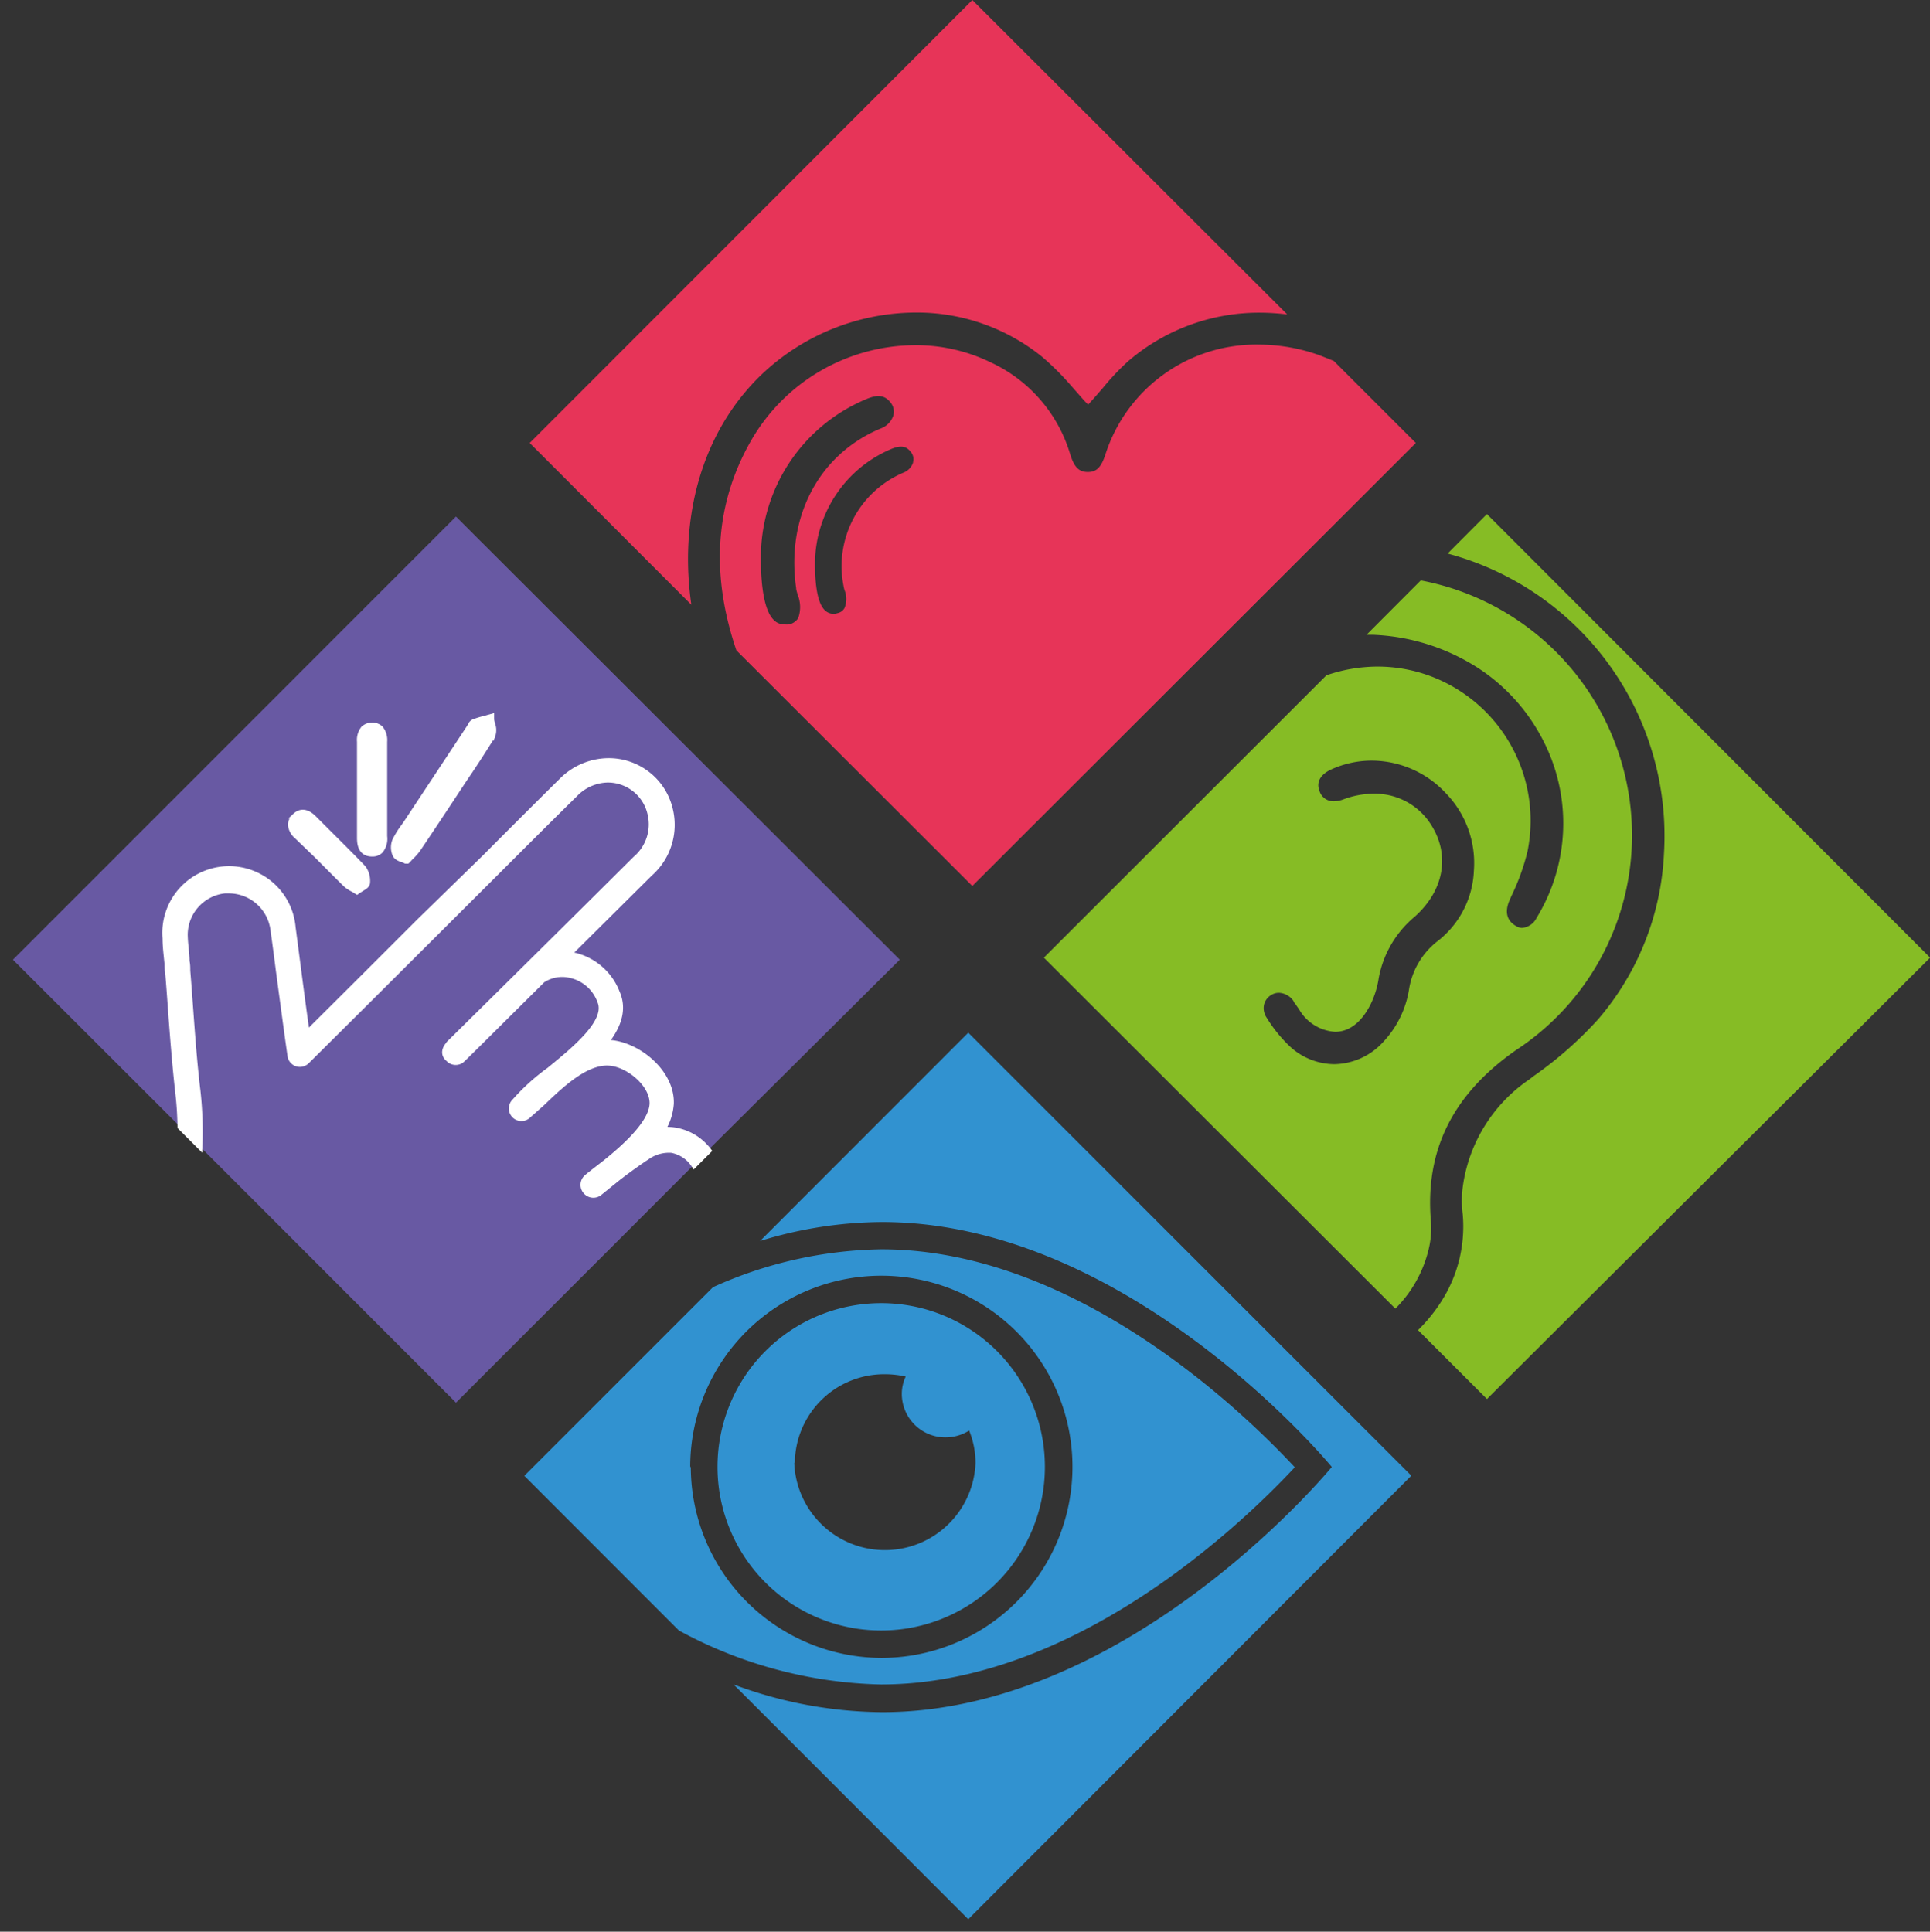
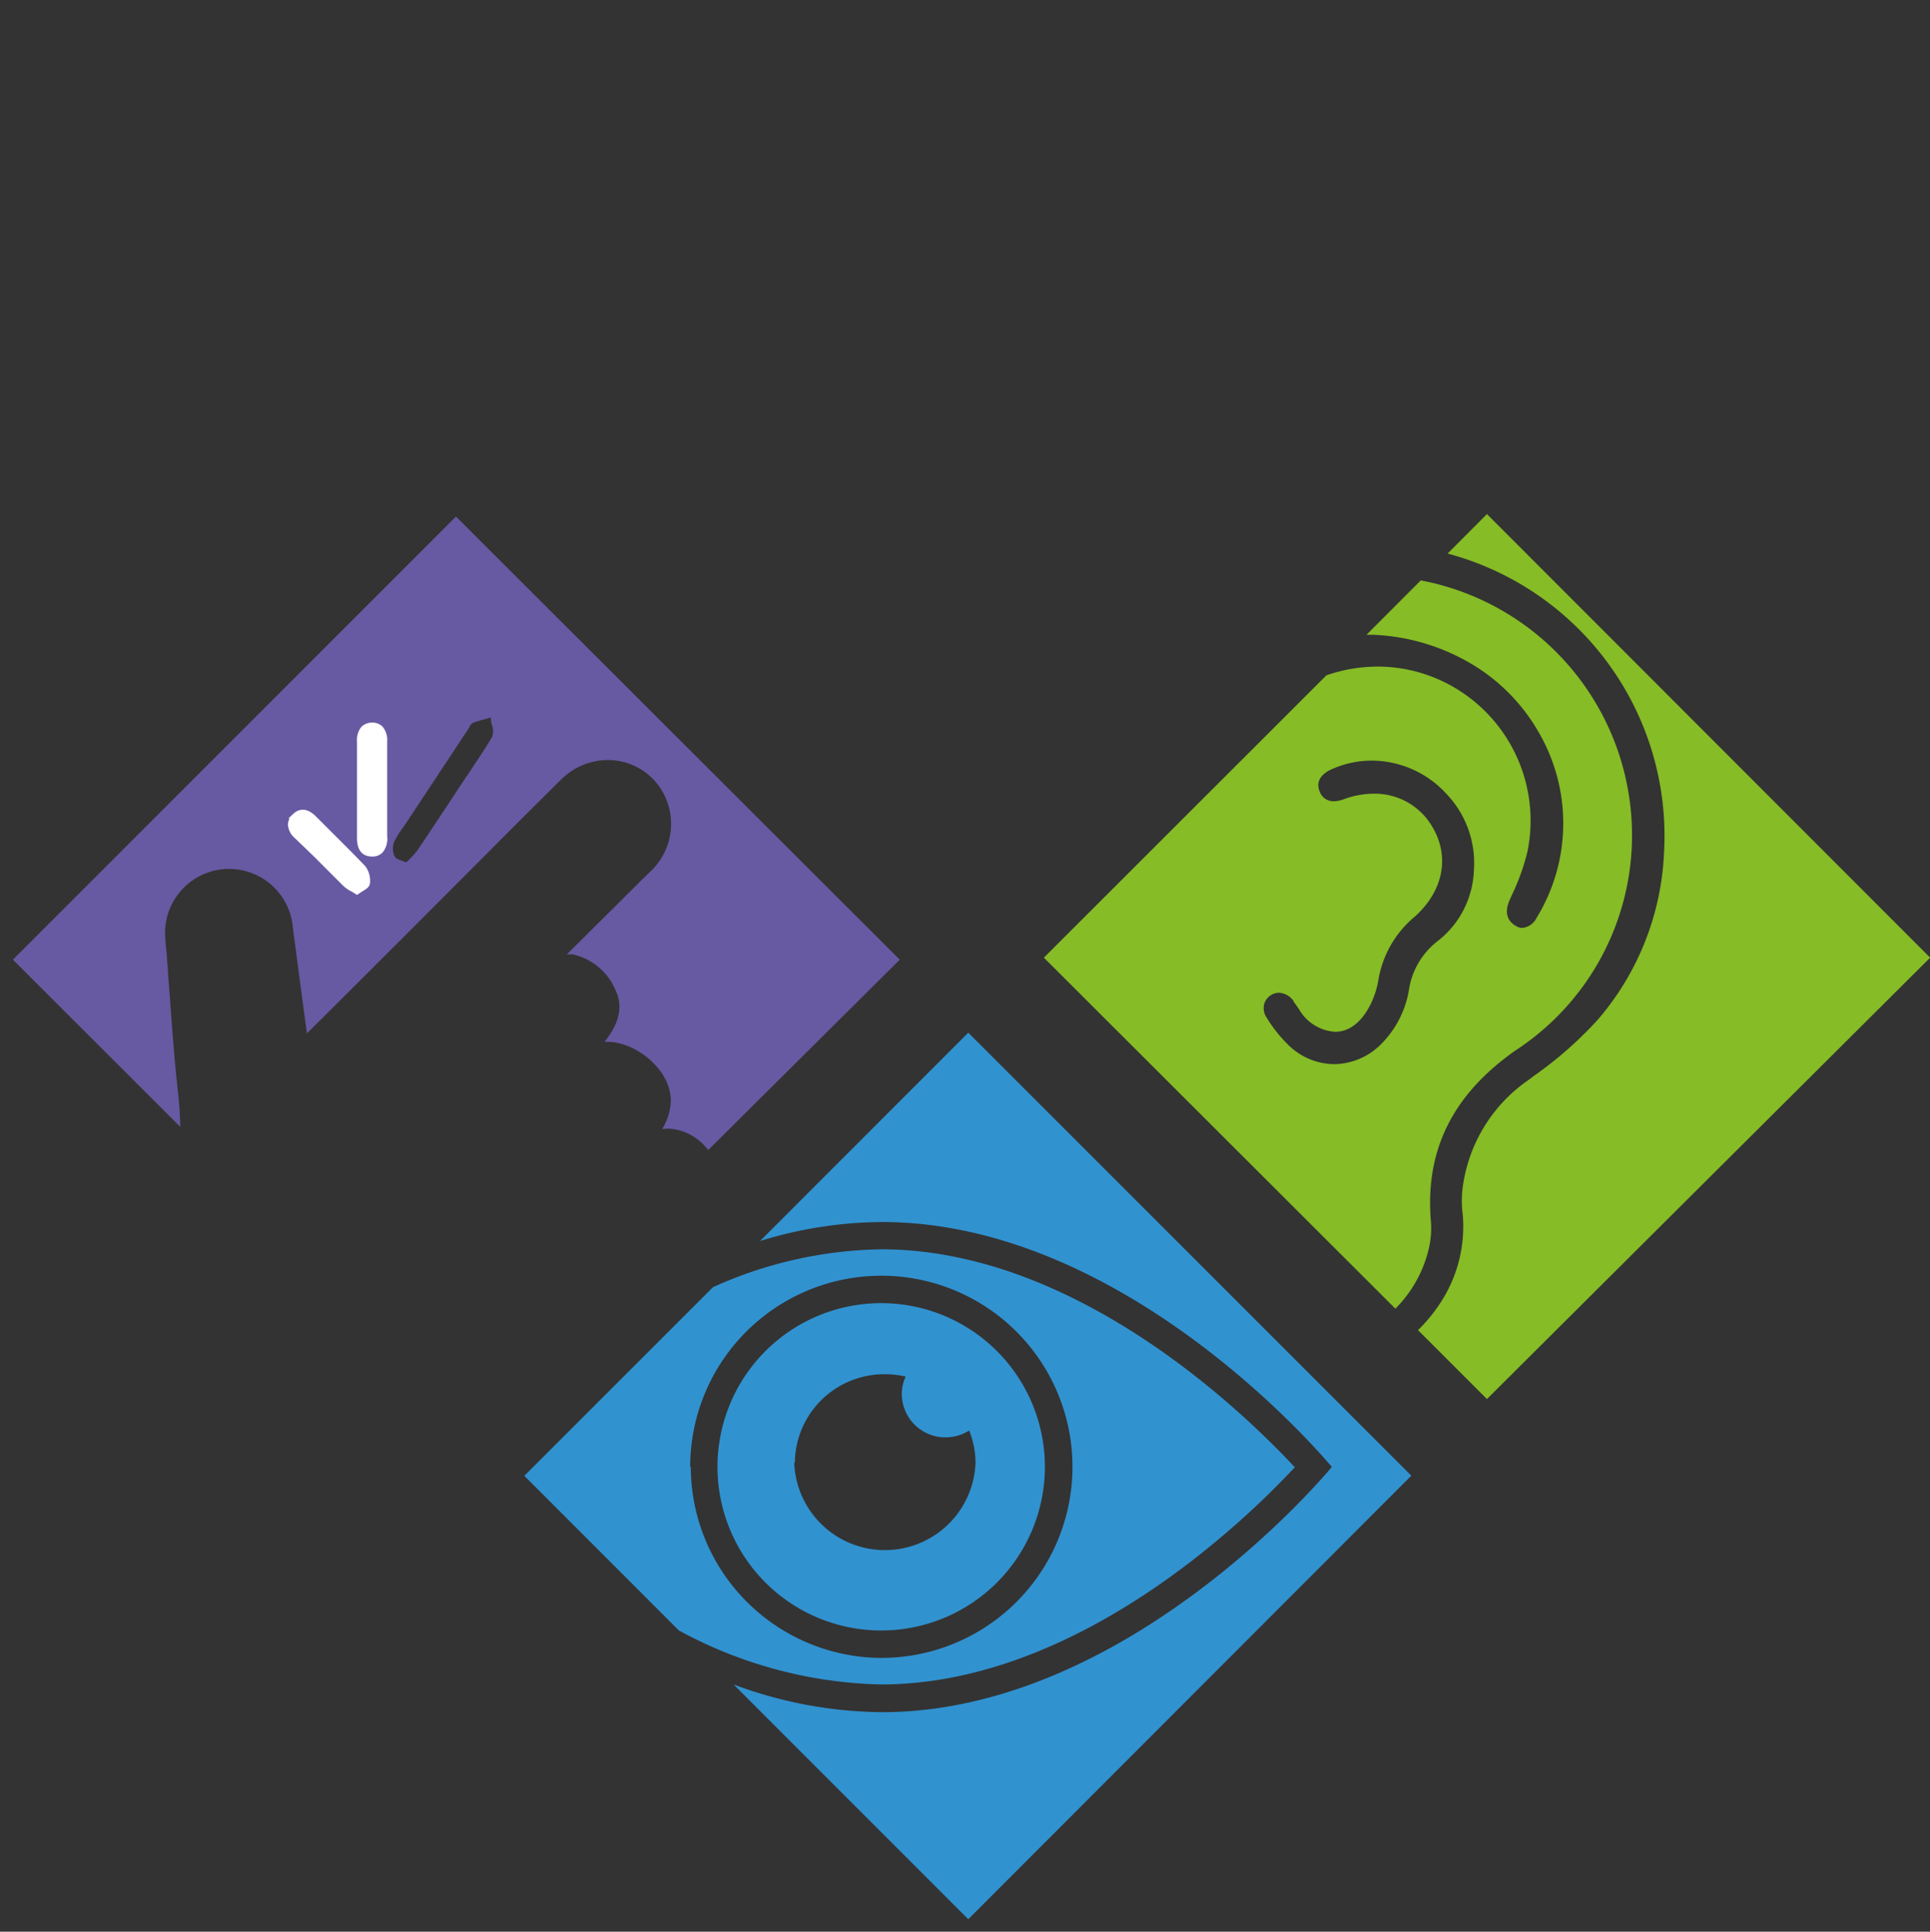
<svg xmlns="http://www.w3.org/2000/svg" data-name="Laag 1" id="Laag_1" viewBox="0 0 132.99 133.13">
  <rect x="0" y="0" width="132.99" height="133.13" fill="#333333" stroke="none" />
  <defs>
    <style>.cls-1{fill:#6859a3;}.cls-2,.cls-3{fill:#fff;stroke:#fff;stroke-miterlimit:10;}.cls-2{stroke-width:0.36px;}.cls-3{stroke-width:0.38px;}.cls-4{fill:#3192d0;}.cls-5{fill:#86bc25;}.cls-6{fill:#e73458;}</style>
  </defs>
-   <path class="cls-1" d="M46.21,79.21a2.62,2.62,0,0,0-1.7.49c-.69.44-1.4,1-2,1.44l-.57.46-.68.55h0a.68.68,0,0,1-.95-.08.69.69,0,0,1,.08-1c.31-.26.76-.63,1.27-1C43,79,44.79,77.38,44.86,76s-1.63-2.7-3-2.77c-1.59-.09-3.25,1.49-4.57,2.76l-1,.89a.68.68,0,0,1-.9,0,.68.68,0,0,1-.1-.9,14.42,14.42,0,0,1,2.39-2.26c1.84-1.5,4.12-3.38,3.5-4.77a2.81,2.81,0,0,0-2.07-1.78,2.45,2.45,0,0,0-1.89.35L32.79,72l-.8.79-.16.15h0a.67.67,0,0,1-1,0c-.17-.16-.38-.51,0-1a.31.31,0,0,1,.09-.11c3.88-3.83,8.39-8.29,12.81-12.69a3.11,3.11,0,0,0,1-3.13,3,3,0,0,0-2.93-2.31,3.2,3.2,0,0,0-2.25,1c-1.77,1.74-3.56,3.53-5.29,5.26l-4.47,4.49c-2.86,2.85-5.8,5.79-8.72,8.68A.67.67,0,0,1,20,72.75c-.28-2-.54-4-.8-5.87-.12-.95-.24-1.86-.37-2.78a3.09,3.09,0,0,0-3.06-2.73h-.28a3.07,3.07,0,0,0-2.74,3.24c0,.54.07,1.1.12,1.63,0,.22,0,.43.05.65.07.83.13,1.66.19,2.49.14,1.9.28,3.86.51,5.78A25.77,25.77,0,0,1,13.76,79L31.42,96.67,47.83,80.26a3,3,0,0,0-.23-.3A2.38,2.38,0,0,0,46.21,79.21Z" />
  <path class="cls-1" d="M11.76,69.5c-.06-.84-.12-1.67-.19-2.49,0-.21,0-.43-.05-.64,0-.55-.1-1.12-.13-1.7a4.41,4.41,0,0,1,8.79-.75l.36,2.75c.2,1.51.4,3,.61,4.55,2.6-2.58,5.21-5.19,7.75-7.73L33.38,59c1.73-1.74,3.52-3.53,5.29-5.28a4.58,4.58,0,0,1,3.2-1.34,4.34,4.34,0,0,1,4.24,3.33,4.48,4.48,0,0,1-1.38,4.43l-5.67,5.63.39,0a4.18,4.18,0,0,1,3,2.56c.54,1.2.08,2.37-.79,3.47H42c2,.11,4.33,2.07,4.22,4.2a4,4,0,0,1-.59,1.81,3.05,3.05,0,0,1,.74,0A3.63,3.63,0,0,1,48.58,79a2.75,2.75,0,0,1,.22.26L62,66.14,31.42,35.6.89,66.14,12.42,77.66a23,23,0,0,0-.15-2.34C12.05,73.37,11.9,71.4,11.76,69.5ZM27.17,58a6.37,6.37,0,0,1,.55-.9l.22-.31,4.36-6.6.06-.1a.49.49,0,0,1,.25-.28,7.16,7.16,0,0,1,.75-.23l.47-.13,0,.21a2.06,2.06,0,0,0,.07.32,1.16,1.16,0,0,1,0,.82c-.46.79-1,1.57-1.49,2.32l-.52.77-.54.82c-.85,1.29-1.71,2.59-2.58,3.88a3.89,3.89,0,0,1-.42.49,2.66,2.66,0,0,0-.23.24l-.09.09-.12,0a1.3,1.3,0,0,0-.25-.1c-.21-.08-.4-.15-.48-.32A1.27,1.27,0,0,1,27.17,58ZM25,50.21a.86.86,0,0,1,.6-.23h0a.81.81,0,0,1,.59.22,1.29,1.29,0,0,1,.27.91v6.58a1.3,1.3,0,0,1-.28,1,.78.78,0,0,1-.58.21h-.05c-.82,0-.81-.82-.81-1.16,0-.83,0-1.66,0-2.49V53.39c0-.76,0-1.52,0-2.28A1.27,1.27,0,0,1,25,50.21ZM20.3,56.16c.4-.38.85-.32,1.34.18l1,1c.79.79,1.61,1.6,2.39,2.42a1.53,1.53,0,0,1,.27,1c0,.19-.2.3-.4.42l-.22.14-.1.07-.1-.06a1.49,1.49,0,0,0-.24-.14,2.21,2.21,0,0,1-.46-.32c-.68-.66-1.34-1.33-2-2l-1.38-1.38a1.17,1.17,0,0,1-.42-.8A.87.87,0,0,1,20.3,56.16Z" />
  <path class="cls-2" d="M24.78,54.32v.88c0,.83,0,1.66,0,2.49,0,.34,0,1.13.81,1.16h.05a.78.78,0,0,0,.58-.21,1.3,1.3,0,0,0,.28-1V51.11a1.29,1.29,0,0,0-.27-.91.81.81,0,0,0-.59-.22h0a.86.86,0,0,0-.6.23,1.27,1.27,0,0,0-.26.9c0,.76,0,1.52,0,2.28Z" />
-   <path class="cls-2" d="M27.7,59.24a1.3,1.3,0,0,1,.25.1l.12,0,.09-.09a2.66,2.66,0,0,1,.23-.24,3.89,3.89,0,0,0,.42-.49c.87-1.29,1.73-2.59,2.58-3.88l.54-.82.52-.77c.5-.75,1-1.53,1.49-2.32a1.16,1.16,0,0,0,0-.82,2.06,2.06,0,0,1-.07-.32l0-.21-.47.13a7.16,7.16,0,0,0-.75.23.49.49,0,0,0-.25.28l-.06.1-4.36,6.6-.22.31a6.37,6.37,0,0,0-.55.9,1.27,1.27,0,0,0,0,.94C27.3,59.09,27.49,59.16,27.7,59.24Z" />
  <path class="cls-2" d="M21.8,58.94c.67.67,1.33,1.34,2,2a2.21,2.21,0,0,0,.46.32,1.49,1.49,0,0,1,.24.14l.1.06.1-.07.22-.14c.2-.12.39-.23.4-.42a1.53,1.53,0,0,0-.27-1c-.78-.82-1.6-1.63-2.39-2.42l-1-1c-.49-.5-.94-.56-1.34-.18a.87.87,0,0,0-.3.6,1.17,1.17,0,0,0,.42.8Z" />
-   <path class="cls-3" d="M13.62,75.17c-.23-1.92-.37-3.88-.51-5.78-.06-.83-.12-1.66-.19-2.49,0-.22,0-.43-.05-.65,0-.53-.1-1.09-.12-1.63a3.07,3.07,0,0,1,2.74-3.24h.28a3.09,3.09,0,0,1,3.06,2.73c.13.92.25,1.83.37,2.78.26,1.92.52,3.91.8,5.87a.67.67,0,0,0,1.14.38c2.92-2.89,5.86-5.83,8.72-8.68L34.33,60c1.73-1.73,3.52-3.52,5.29-5.26a3.2,3.2,0,0,1,2.25-1,3,3,0,0,1,2.93,2.31,3.11,3.11,0,0,1-1,3.13c-4.42,4.4-8.93,8.86-12.81,12.69a.31.31,0,0,0-.09.11c-.42.49-.21.84,0,1a.67.67,0,0,0,1,0h0l.16-.15.8-.79,4.52-4.49a2.45,2.45,0,0,1,1.89-.35,2.81,2.81,0,0,1,2.07,1.78c.62,1.39-1.66,3.27-3.5,4.77A14.42,14.42,0,0,0,35.38,76a.68.68,0,0,0,.1.9.68.68,0,0,0,.9,0l1-.89c1.32-1.27,3-2.85,4.57-2.76,1.32.07,3,1.45,3,2.77s-1.86,3-3.23,4.1c-.51.4-1,.77-1.27,1a.69.69,0,0,0-.08,1,.68.68,0,0,0,.95.08h0l.68-.55.57-.46c.62-.48,1.33-1,2-1.44a2.62,2.62,0,0,1,1.7-.49A2.38,2.38,0,0,1,47.6,80a3,3,0,0,1,.23.3l1-1a2.75,2.75,0,0,0-.22-.26,3.63,3.63,0,0,0-2.22-1.16,3.05,3.05,0,0,0-.74,0,4,4,0,0,0,.59-1.81C46.32,73.93,44,72,42,71.86h-.28c.87-1.1,1.33-2.27.79-3.47a4.18,4.18,0,0,0-3-2.56l-.39,0,5.67-5.63a4.48,4.48,0,0,0,1.38-4.43,4.34,4.34,0,0,0-4.24-3.33,4.58,4.58,0,0,0-3.2,1.34c-1.77,1.75-3.56,3.54-5.29,5.28L28.9,63.49c-2.54,2.54-5.15,5.15-7.75,7.73-.21-1.52-.41-3-.61-4.55l-.36-2.75a4.41,4.41,0,0,0-8.79.75c0,.58.08,1.15.13,1.7,0,.21,0,.43.05.64.07.82.13,1.65.19,2.49.14,1.9.29,3.87.51,5.82a23,23,0,0,1,.15,2.34L13.76,79A25.77,25.77,0,0,0,13.62,75.17Z" />
  <path class="cls-4" d="M72,101.1a11.28,11.28,0,1,0-11.27,11.27A11.28,11.28,0,0,0,72,101.1Zm-17.23-.32a6.16,6.16,0,0,1,6.25-6.07,6.37,6.37,0,0,1,1.39.16,2.8,2.8,0,0,0-.27,1.19,3,3,0,0,0,3,3,3.05,3.05,0,0,0,1.64-.47,6,6,0,0,1,.44,2.24,6.25,6.25,0,0,1-12.49,0Zm34.43.32c-3.49-3.75-15.07-15-28.47-15a29.11,29.11,0,0,0-11.6,2.61l-13,13,10.65,10.66a30.51,30.51,0,0,0,13.93,3.72C74.17,116.08,85.75,104.85,89.24,101.1Zm-41.64,0a13.17,13.17,0,1,1,13.17,13.16A13.19,13.19,0,0,1,47.6,101.1ZM66.72,71.17,52.37,85.53a28.87,28.87,0,0,1,8.4-1.31c17.13,0,31,16.88,31,16.88S77.9,118,60.77,118a29.76,29.76,0,0,1-10.22-1.91l16.17,16.18L97.25,101.7Z" />
  <path class="cls-5" d="M102.46,35.43l-2.71,2.72a20.14,20.14,0,0,1,14.91,20.66h0a18.88,18.88,0,0,1-4.54,11.44,26.39,26.39,0,0,1-4.47,3.93l-.27.21a10.7,10.7,0,0,0-4.59,7.44,7.08,7.08,0,0,0,0,1.84,9.58,9.58,0,0,1-1.46,6,11.1,11.1,0,0,1-1.62,2l4.75,4.75L133,66ZM98.6,84.19c-.42-4.9,1.49-8.76,5.85-11.81a17.7,17.7,0,0,0,8-14.29A17.88,17.88,0,0,0,97.9,40l-3.74,3.75h.5a14.41,14.41,0,0,1,7.1,2.23,13,13,0,0,1,4.49,4.89,12.48,12.48,0,0,1-.37,12.39,1.23,1.23,0,0,1-1,.69.76.76,0,0,1-.38-.11c-.25-.14-1-.58-.49-1.78l.16-.36a15.21,15.21,0,0,0,1.08-3A10.64,10.64,0,0,0,99,46.77a10.42,10.42,0,0,0-4.09-.83,10.87,10.87,0,0,0-3.51.6L71.93,66,96.15,90.19a8.61,8.61,0,0,0,2.27-4A6.13,6.13,0,0,0,98.6,84.19ZM95.31,71.81a4.64,4.64,0,0,1-3.37,1.53,4.56,4.56,0,0,1-3.11-1.27,9.76,9.76,0,0,1-1.54-1.92,1.17,1.17,0,0,1-.19-.91,1.07,1.07,0,0,1,.5-.67,1,1,0,0,1,.54-.15,1.3,1.3,0,0,1,1,.58c0,.08.11.16.16.25l.22.32A3.09,3.09,0,0,0,92,71.11c.68,0,1.66-.33,2.45-1.91A6.19,6.19,0,0,0,95,67.42a7.21,7.21,0,0,1,2.48-4.24c2-1.79,2.45-4.19,1.18-6.26a4.58,4.58,0,0,0-4-2.22,6,6,0,0,0-2.06.38,2,2,0,0,1-.67.14,1,1,0,0,1-1-.68c-.36-.88.45-1.36.82-1.52a6.75,6.75,0,0,1,2.78-.6v-.36h0v.36h0a7,7,0,0,1,5.11,2.26A6.91,6.91,0,0,1,101.56,60h0a6.47,6.47,0,0,1-2.46,4.83,5.24,5.24,0,0,0-2,3.3A6.86,6.86,0,0,1,95.31,71.81Z" />
-   <path class="cls-6" d="M91.91,24.88c-.33-.14-.67-.27-1-.4a12.49,12.49,0,0,0-4.16-.73,10.91,10.91,0,0,0-10.58,7.57c-.29.89-.61,1.21-1.21,1.21s-.93-.31-1.21-1.2A10.16,10.16,0,0,0,68.32,25a11.8,11.8,0,0,0-5.25-1.21,13.1,13.1,0,0,0-11.33,6.6c-2.47,4.32-2.79,9.17-1,14.43L67,61.06,97.56,30.53ZM55,42.6a1,1,0,0,1-.62.43,1.37,1.37,0,0,1-.34,0,1,1,0,0,1-.74-.32c-.75-.76-.89-2.87-.87-4.51A11.82,11.82,0,0,1,59.71,27.5c.79-.33,1.27-.26,1.67.26a1,1,0,0,1,.18.87,1.43,1.43,0,0,1-.87.9c-4.25,1.77-6.54,6.09-5.83,11,0,.13.06.28.1.45A2.24,2.24,0,0,1,55,42.6Zm7.92-10.73a1.13,1.13,0,0,1-.68.71,7,7,0,0,0-4.12,7.77,2.22,2.22,0,0,0,.07.31,1.64,1.64,0,0,1,0,1.25.72.72,0,0,1-.5.35.85.85,0,0,1-.87-.22c-.57-.57-.67-2.12-.66-3.31a8.59,8.59,0,0,1,5.29-7.8c.63-.25,1-.19,1.32.23A.77.77,0,0,1,62.91,31.87ZM52.48,25.81a15.51,15.51,0,0,1,10.6-4.27,13.71,13.71,0,0,1,8.75,3.07,19,19,0,0,1,2,2l.88,1,.27.28.26-.29c.24-.26.48-.55.73-.83a17,17,0,0,1,1.74-1.85,13.82,13.82,0,0,1,9.16-3.37,15.91,15.91,0,0,1,1.83.12L67,0,36.5,30.53,47.64,41.68C46.82,36.08,48.12,30,52.48,25.81Z" />
</svg>